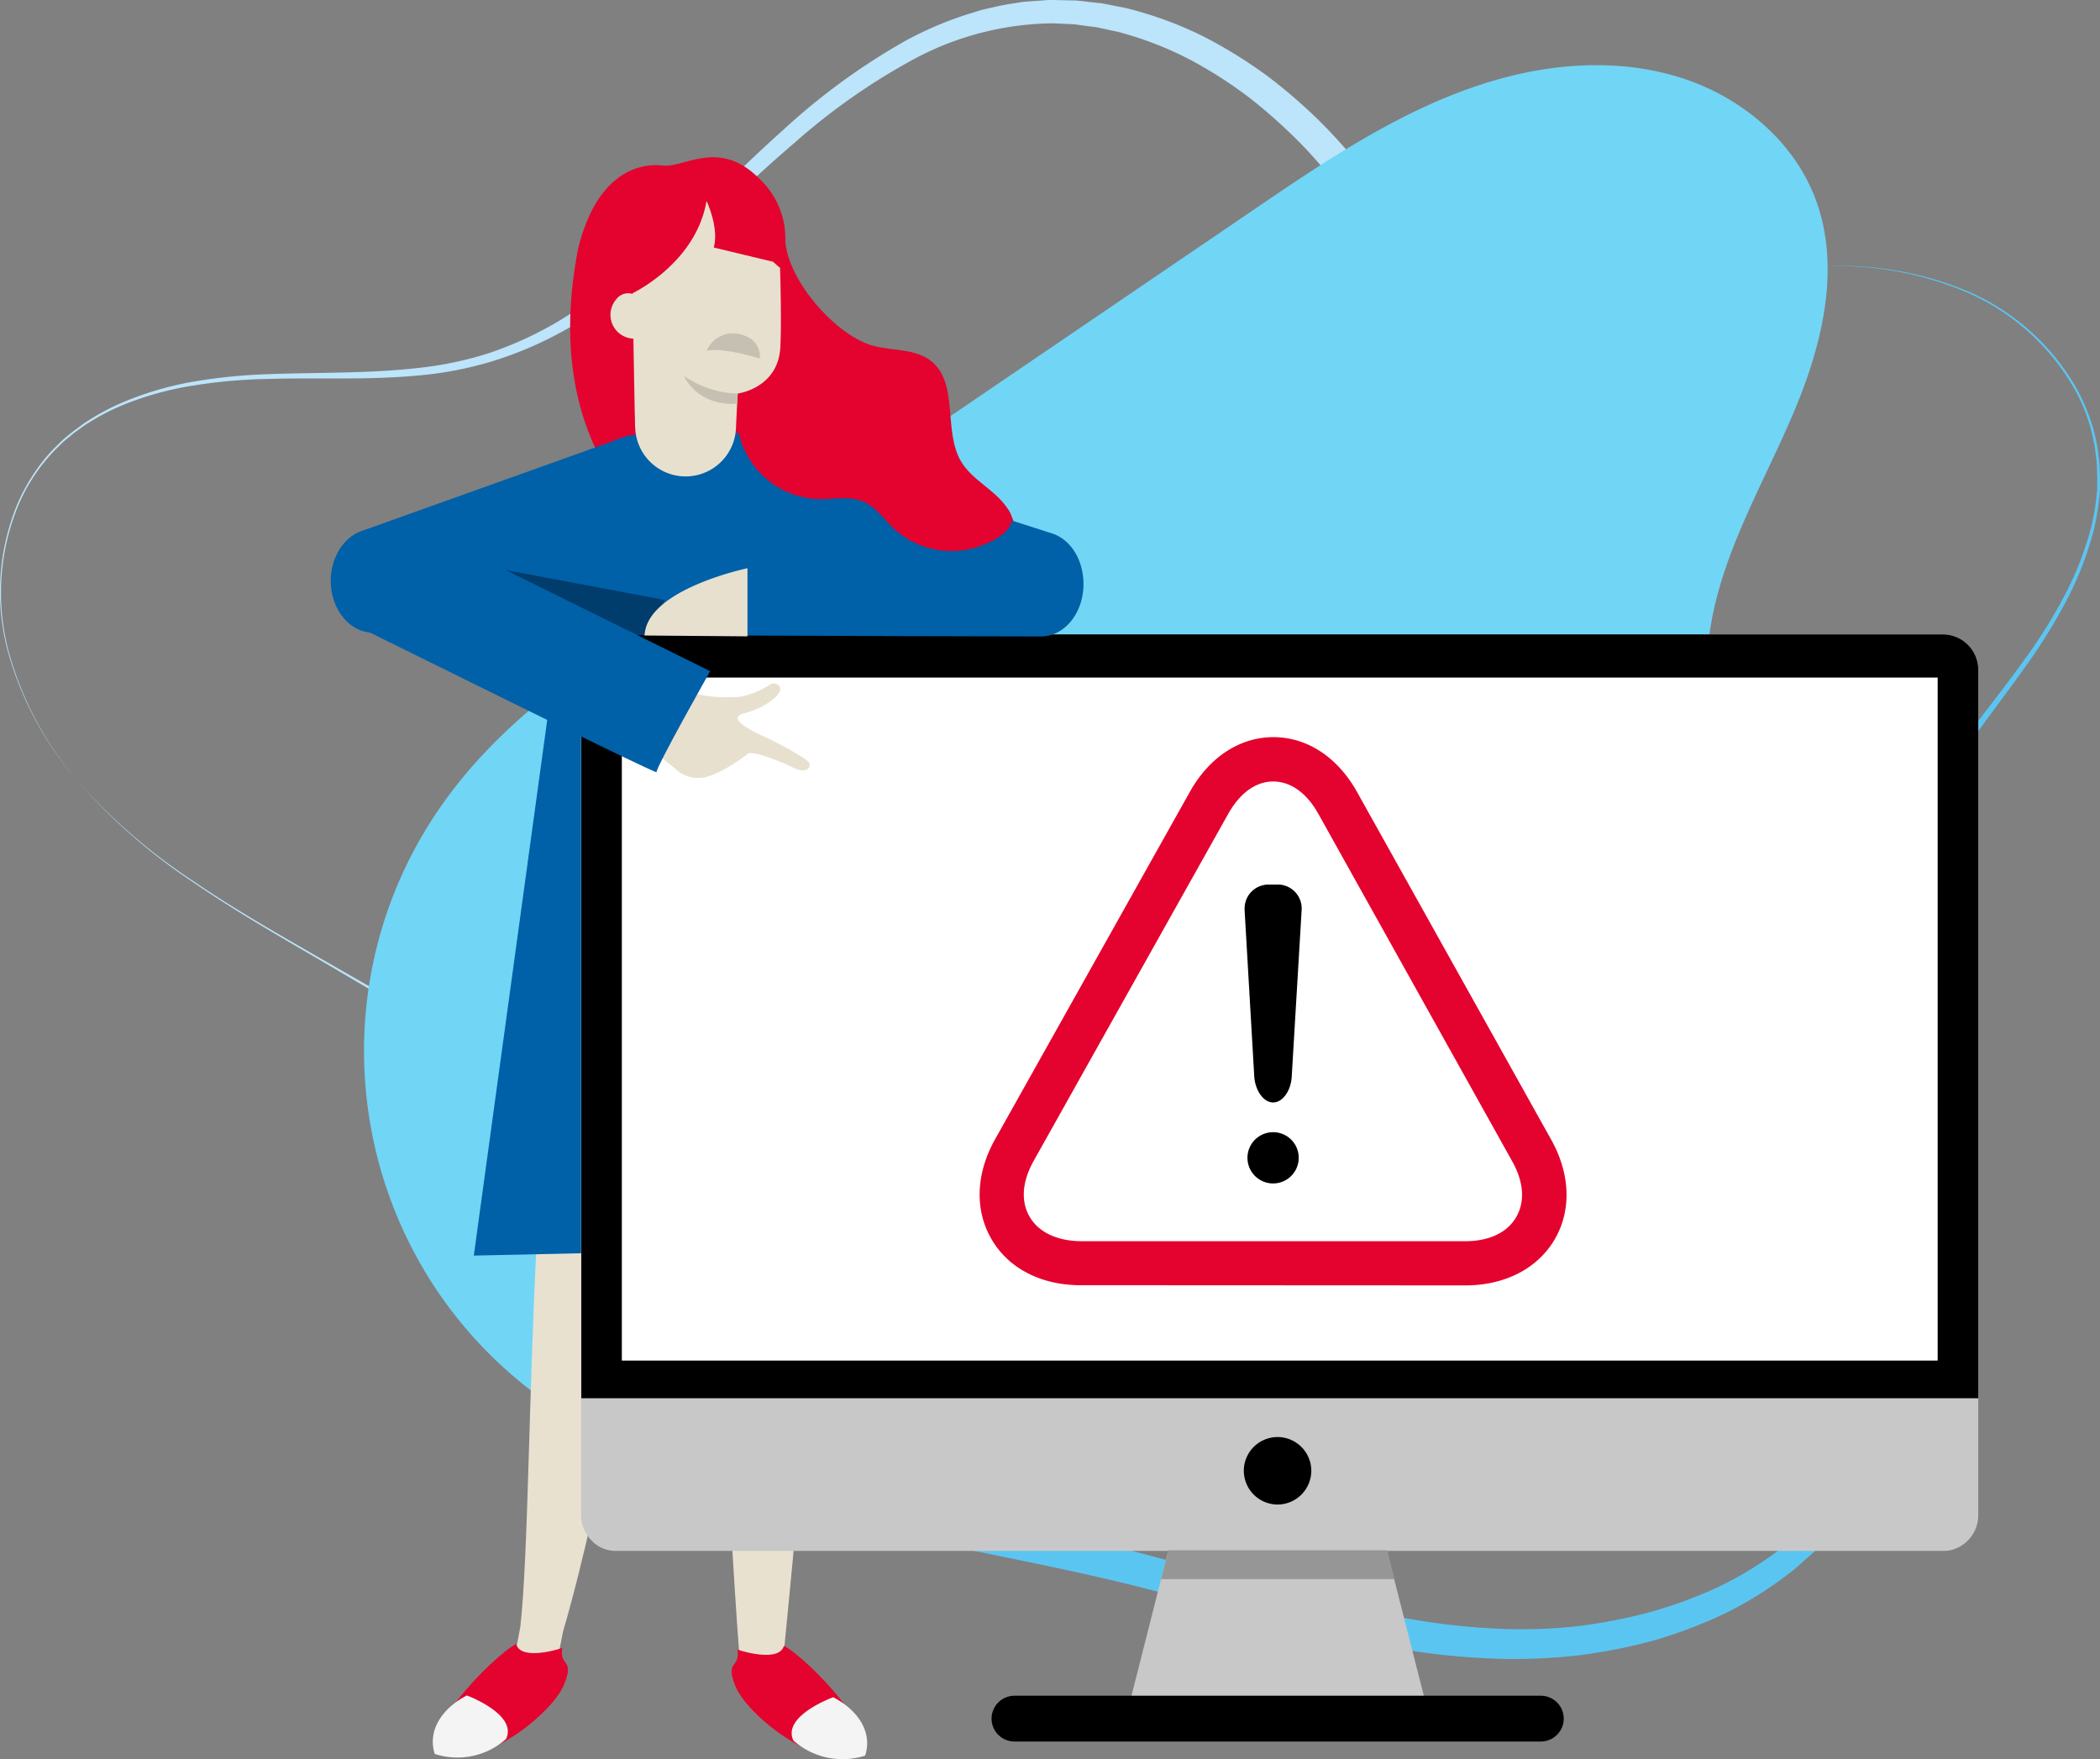
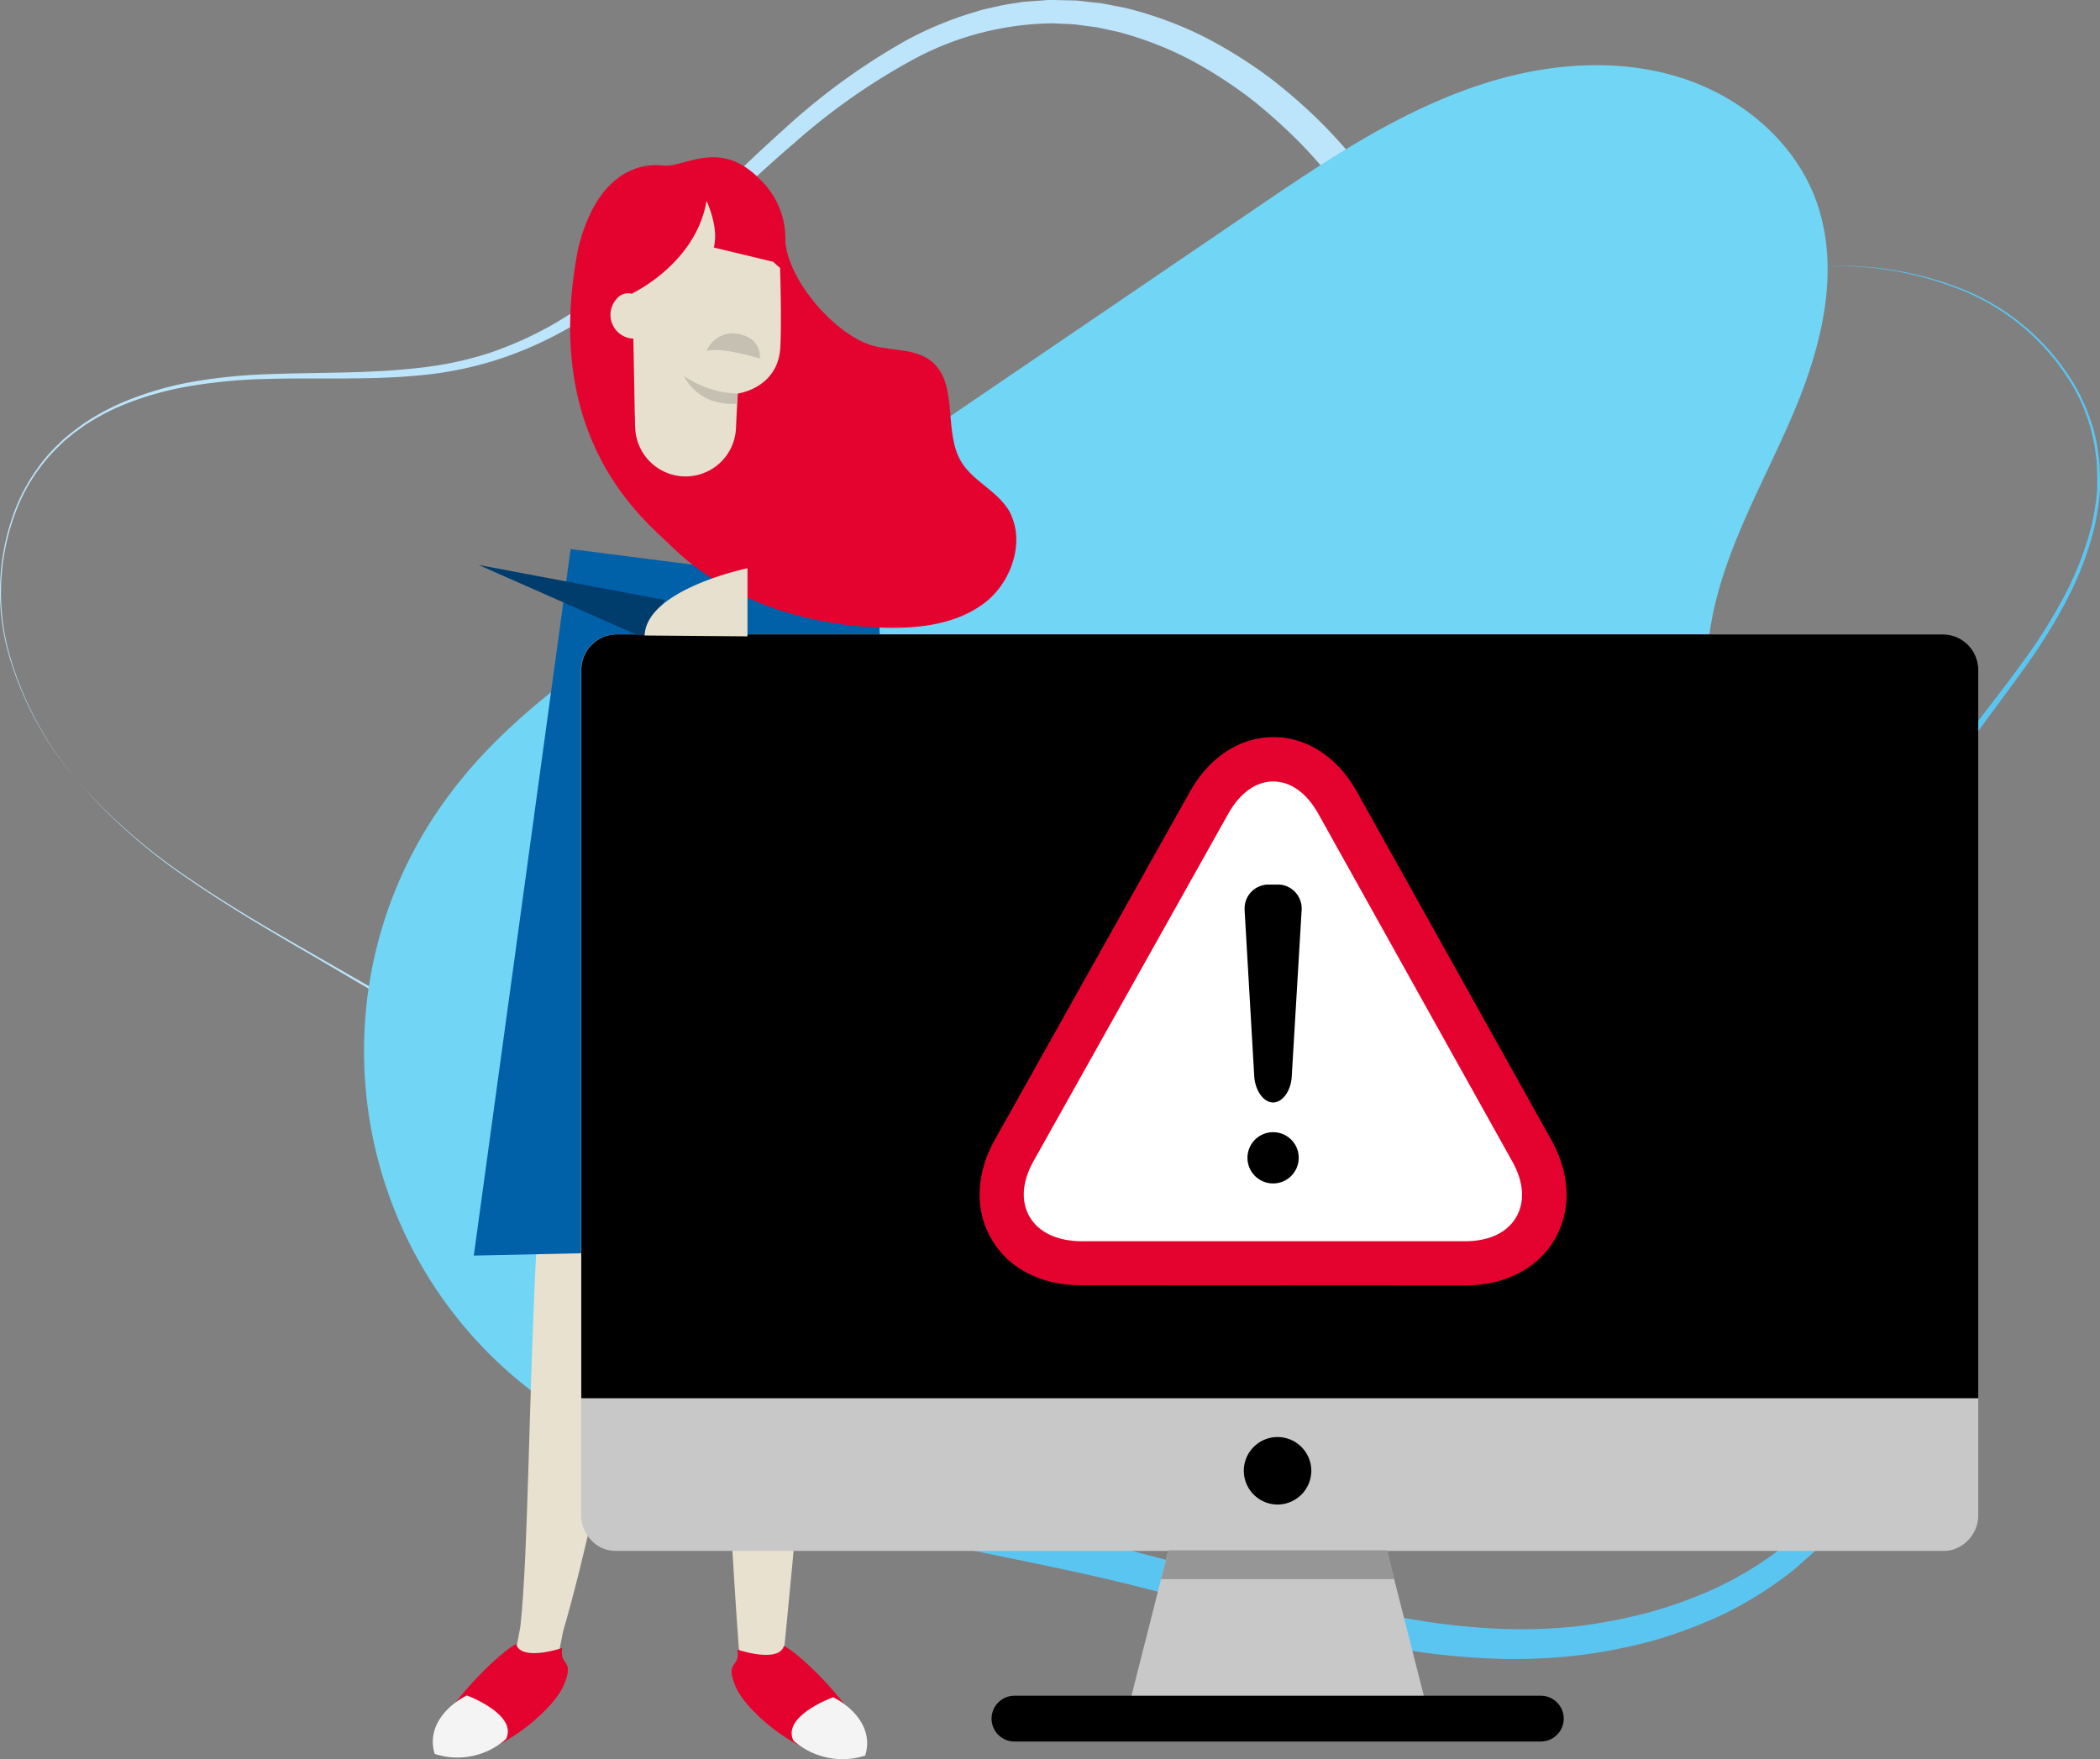
<svg xmlns="http://www.w3.org/2000/svg" viewBox="0 0 345 289" width="345" height="289">
  <rect x="0" y="0" width="345" height="289" fill="#808080" stroke="none" />
  <linearGradient id="a" gradientUnits="userSpaceOnUse" x1="-344.927" y1="-369.399" x2="-345.587" y2="-370.099" gradientTransform="matrix(266.17 0 0 228.72 92790.14 85326.64)">
    <stop offset="0" stop-color="#bce4fa" />
    <stop offset="1" stop-color="#5bc5f2" />
  </linearGradient>
  <path d="M298.579 43.801a93.585 93.585 0 00-24 4.91c-7.79 2.56-15.34 5.74-22.9 8.88l-45.3 19-45.21 19.19c-7.53 3.21-15.09 6.39-22.59 9.63a162.304 162.304 0 00-21.7 11.06 72.103 72.103 0 00-18.09 15.71 70.596 70.596 0 00-11.66 20.82 75.54 75.54 0 00-3 11.56 73.527 73.527 0 00-1 11.86 70.08 70.08 0 001.19 11.81l.62 2.9c.23 1 .52 1.91.77 2.87s.56 1.9.87 2.83c.31.93.59 1.89 1 2.81a67.391 67.391 0 005.12 10.7 65.883 65.883 0 006.82 9.66c1.24 1.54 2.63 2.94 4 4.37s2.84 2.74 4.38 4c1.54 1.26 3.1 2.42 4.69 3.58a42.45 42.45 0 005 3.15 85.17 85.17 0 0010.69 5.22c1.87.71 3.71 1.47 5.62 2.08 1.91.61 3.81 1.26 5.73 1.84 7.72 2.28 15.67 3.93 23.68 5.57 8.01 1.64 16.09 3.27 24.09 5.35 8 2.08 15.86 4.3 23.75 6.33a218.235 218.235 0 0023.72 5c3.978.581 7.983.951 12 1.11 3.978.142 7.961.008 11.92-.4a88.06 88.06 0 0011.69-2.2 72.348 72.348 0 0011.17-4 57.123 57.123 0 0010.13-6c.8-.57 1.51-1.25 2.27-1.87l1.13-1 1-1c.67-.71 1.41-1.37 2-2.12l1.88-2.26a49.286 49.286 0 009.22-21.6 105.437 105.437 0 001.14-24.15c-.43-8.11-1.45-16.26-2-24.48-.55-8.22-.69-16.52.62-24.73a60.783 60.783 0 013.12-12 58.978 58.978 0 015.57-11.08c4.39-7 9.75-13.24 14.52-19.87a85.995 85.995 0 006.56-10.32 52.39 52.39 0 004.58-11.31 37.106 37.106 0 001.07-6l.08-.75v-2.29c-.06-1 0-2-.18-3a29.048 29.048 0 00-3.72-11.56 37.615 37.615 0 00-18.14-15.85 54.53 54.53 0 00-23.92-3.96zm0 0a54.533 54.533 0 0124.07 3.79 37.713 37.713 0 0118.28 15.83 31.435 31.435 0 012.51 5.58 26.476 26.476 0 011.34 6c.17 1 .15 2 .22 3.07V80.391l-.07.77a38.143 38.143 0 01-1 6.09 53.647 53.647 0 01-4.48 11.48 89.544 89.544 0 01-6.48 10.48c-4.74 6.7-9.92 13.08-14.1 20.07a58.106 58.106 0 00-5.23 10.94 60.157 60.157 0 00-2.79 11.77c-1.1 8-.79 16.2-.09 24.32.7 8.12 1.88 16.23 2.49 24.47a107.77 107.77 0 01-.58 24.87 58.3 58.3 0 01-3.28 12.2c-.35 1-.84 2-1.26 2.93-.42.93-.92 1.92-1.44 2.84-.26.47-.5.94-.77 1.4l-.88 1.34-.88 1.34c-.28.455-.587.892-.92 1.31l-2 2.5c-.67.83-1.45 1.56-2.17 2.35l-1.11 1.15-1.2 1.06c-.81.69-1.57 1.45-2.42 2.09a62.038 62.038 0 01-10.82 6.84 77.39 77.39 0 01-11.84 4.5 87.181 87.181 0 01-12.39 2.44 91.452 91.452 0 01-12.6.58 118.836 118.836 0 01-12.5-1 206.383 206.383 0 01-24.37-4.87c-8-2-15.86-4.26-23.75-6.22-7.89-1.96-15.83-3.57-23.88-5.21-8.05-1.64-16.12-3.39-24.1-5.79-2-.61-4-1.22-6-1.93s-3.93-1.46-5.88-2.21a89.816 89.816 0 01-11.34-5.61c-1.86-1-3.59-2.26-5.37-3.41-1.78-1.15-3.43-2.52-5-3.94-1.57-1.42-3.14-2.85-4.67-4.33-1.53-1.48-2.91-3.09-4.23-4.75a75.354 75.354 0 01-12.52-22 70.698 70.698 0 01-3.23-12.25 73.202 73.202 0 01-1-12.63c.089-4.221.52-8.428 1.29-12.58a79.535 79.535 0 013.44-12.13 74.027 74.027 0 0112.7-21.6 75.292 75.292 0 0119.17-16 163.06 163.06 0 0122.26-10.77c7.6-3.11 15.2-6.11 22.8-9.17l45.6-18.3 45.52-18.49c7.57-3.1 15.14-6.25 22.94-8.77a93.427 93.427 0 0124.01-4.76z" fill="url(#a)" />
  <linearGradient id="b" gradientUnits="userSpaceOnUse" x1="-348.284" y1="-372.943" x2="-348.913" y2="-373.613" gradientTransform="matrix(280.7 0 0 236.64 97775.594 88235.906)">
    <stop offset="0" stop-color="#bce4fa" />
    <stop offset="1" stop-color="#5bc5f2" />
  </linearGradient>
  <path d="M13.001 128.58a94.129 94.129 0 0018.5 16c6.76 4.63 13.88 8.68 21 12.78l42.65 24.41 42.74 24.23c7.13 4 14.24 8.1 21.38 12.07a161.505 161.505 0 0022 10.5 72.001 72.001 0 0023.47 4.8 70.29 70.29 0 0023.6-3.4 75.794 75.794 0 0011-4.63 74.008 74.008 0 0010-6.45 69.28 69.28 0 008.64-8.13l1.92-2.26c.63-.77 1.2-1.58 1.81-2.36s1.17-1.6 1.72-2.42c.55-.82 1.14-1.62 1.63-2.48a68.603 68.603 0 005.37-10.57 66.905 66.905 0 003.52-11.32c.46-1.92.73-3.88 1-5.83.27-1.95.44-3.92.47-5.89.03-1.97 0-3.93 0-5.9s-.23-3.94-.55-5.9a85.907 85.907 0 00-2.37-11.67c-.57-1.91-1.09-3.83-1.77-5.73-.68-1.9-1.32-3.78-2-5.66-2.89-7.51-6.41-14.84-10-22.19-3.59-7.35-7.2-14.78-10.42-22.39-3.22-7.61-6.31-15.19-9.51-22.65a220.58 220.58 0 00-10.48-21.88 112.72 112.72 0 00-6.4-10.17 85.925 85.925 0 00-7.57-9.22 88.073 88.073 0 00-8.81-8 72.135 72.135 0 00-10-6.45 57.236 57.236 0 00-11-4.35c-.94-.29-1.92-.44-2.87-.67l-1.44-.31-1.46-.19c-1-.11-1.94-.3-2.92-.34L173 3.832a49.189 49.189 0 00-22.74 5.82 104.894 104.894 0 00-19.79 13.86c-6.18 5.27-12 11-18.21 16.46-6.21 5.46-12.7 10.6-20 14.56a60.936 60.936 0 01-11.46 4.84 59.29 59.29 0 01-12.17 2.32c-8.23.78-16.43.32-24.6.56a87.056 87.056 0 00-12.17 1.07 52.139 52.139 0 00-11.75 3.25 36.454 36.454 0 00-5.41 2.8l-.65.4-.63.45-1.24.89c-.77.66-1.6 1.26-2.31 2a29.415 29.415 0 00-6.9 10 37.653 37.653 0 00-1.53 24 54.776 54.776 0 0011.561 21.468zm0 0a54.889 54.889 0 01-11.67-21.42A37.812 37.812 0 012.771 83a30.741 30.741 0 012.93-5.4 27.11 27.11 0 014-4.73c.71-.75 1.54-1.37 2.31-2l1.24-.92.63-.46.65-.41a38.327 38.327 0 015.44-2.9 53.64 53.64 0 0111.78-3.48c4.05-.689 8.143-1.1 12.25-1.23 8.2-.31 16.41-.09 24.49-1A57.966 57.966 0 0080.361 58a60.266 60.266 0 0011-5 109.184 109.184 0 0019.34-14.72c6-5.48 11.73-11.37 17.89-16.86a107.56 107.56 0 0120.11-14.69 58.581 58.581 0 0111.67-4.82c1-.34 2-.53 3.08-.78s2.08-.44 3.14-.59c.52-.07 1-.17 1.58-.24l1.59-.12 1.6-.11a12.3 12.3 0 011.64-.07l3.2.07c1.07 0 2.12.2 3.18.3l1.6.17 1.56.3c1 .22 2.1.37 3.13.66a61.933 61.933 0 0111.92 4.43 77.374 77.374 0 0110.76 6.66 86.412 86.412 0 019.48 8.35 91.3 91.3 0 018.13 9.66 122.742 122.742 0 016.82 10.52 207.047 207.047 0 0111 22.32c3.22 7.56 6.22 15.18 9.45 22.64 3.23 7.46 6.81 14.74 10.4 22.13 3.59 7.39 7.12 14.87 10.08 22.66.73 2 1.46 3.91 2.1 5.91.64 2 1.23 4 1.82 6a90.203 90.203 0 012.46 12.4c.33 2.1.39 4.23.56 6.34s.1 4.26-.07 6.38-.35 4.24-.59 6.35-.67 4.19-1.2 6.25a71.135 71.135 0 01-3.91 12.07 73.63 73.63 0 01-5.88 11.25 70.424 70.424 0 01-7.73 10.05 73.484 73.484 0 01-9.41 8.49 77.196 77.196 0 01-10.77 6.64 78.31 78.31 0 01-11.72 4.64 73.54 73.54 0 01-24.85 3.06 75.165 75.165 0 01-24.33-5.49 164.04 164.04 0 01-22.08-11.12c-7.11-4.15-14.11-8.36-21.11-12.54l-42.3-25.07-42.36-24.89c-7.07-4.12-14.18-8.22-20.92-12.87a93.638 93.638 0 01-18.42-16.14z" fill="url(#b)" />
  <path d="M247.189 12.742c-15.1 4-28.34 12.94-41.25 21.73l-97.079 66.059c-12.7 8.65-25.64 17.47-34.86 29.78-23.405 31.026-17.227 75.151 13.799 98.556a70.353 70.353 0 0014.521 8.443c22.54 9.72 48.16 7 72.699 7.57 22.35.49 44.88 3.78 66.92.09s44.41-16.29 51.82-37.39c6-17 1.23-35.68-4.2-52.839-5.43-17.16-11.62-35-8.37-52.739 2.2-12 8.57-22.71 13.35-33.92 4.78-11.21 8-24 3.7-35.45-3.54-9.37-11.94-16.44-21.42-19.64-9.48-3.2-19.95-2.81-29.63-.25z" fill="#71d5f6" />
  <path d="M98.601 143.36c-12.95 20.38-10.48 100.139-13.12 123.918l-.78 4.1 7 .72.8-4.07c6.8-23.18 14.07-66.099 19.11-85.129 3.28-12.4 4.43-6.46 4.87-3.48 2 30.34 2.74 63.059 5 92.699 3.81-.15 4.31 1.51 7.31-.88 0 0 8.61-85.709 9.15-122.788-.131 14.79-26.051 2.76-39.34-5.09z" fill="#e9e1d0" />
  <path d="M147.16 204.769l-69.32 1.5L93.75 90.2l50.57 6.48 2.84 108.089z" fill="#0060a8" />
  <path d="M234.36 280.328h-48.92l5.31-20.91 1.2-4.74 2.34-9.18h31.21l2.34 9.18 1.2 4.74 5.32 20.91z" fill="#c8c8c8" />
  <path d="M324.999 110.21v138.598a5.91 5.91 0 01-4.37 5.82 5.294 5.294 0 01-1.32.16H101.2a5.451 5.451 0 01-4-1.69 6.071 6.071 0 01-1.74-4.29V110.21a5.85 5.85 0 015.696-6h218.142a5.83 5.83 0 015.701 5.956v.044z" fill="#c8c8c8" />
  <path d="M229.05 259.419h-38.3l1.2-4.74h35.89l1.21 4.74z" fill="#969696" />
  <path d="M253.139 286.098H166.66a3.76 3.76 0 01-3.76-3.76 3.77 3.77 0 013.76-3.76h86.479a3.77 3.77 0 013.76 3.76 3.768 3.768 0 01-3.76 3.76zM324.999 110.22v119.489H95.501V110.22a5.85 5.85 0 015.696-6h218.102a5.83 5.83 0 015.701 5.956l-.001.044zM209.89 247.169a5.57 5.57 0 01-5.55-5.55 5.55 5.55 0 015.55-5.54 5.56 5.56 0 015.54 5.54 5.57 5.57 0 01-5.54 5.55z" />
-   <path fill="#fff" d="M102.16 111.31h216.169v112.209H102.16z" />
  <path d="M92.361 270.728c-.48 3.18 2.13 1.65.27 6.1s-12.27 13.06-19.09 11.42c-6.82-1.64 7.55-16.35 11.26-18.16.68 2.56 6.06 1.16 7.56.64z" fill="#e4032e" />
  <path d="M76.691 278.538c.07 0 8.41 3.14 6.44 7.15a12 12 0 01-11.71 2.45c-1.26-4 1.4-7.6 5.27-9.6z" fill="#f4f4f4" />
  <path d="M121.16 270.998c.48 3.19-2.17 1.63-.3 6.1 1.87 4.47 12.3 13.07 19.14 11.44 6.84-1.63-7.48-16.33-11.22-18.15-.7 2.55-6.11 1.13-7.62.61z" fill="#e4032e" />
  <path d="M136.89 278.828c-.06 0-8.48 3.09-6.54 7.12a12.188 12.188 0 0011.78 2.47c1.3-3.99-1.37-7.59-5.24-9.59z" fill="#f4f4f4" />
  <path d="M129 39.381c.32 6.75 8.55 16 14.67 17.48 3.21.79 6.91.42 9.46 2.58 4.37 3.71 1.82 11.4 4.76 16.37 1.82 3.06 5.42 4.56 7.45 7.47 3.39 4.82 1.12 12.12-3.5 15.7s-10.79 4.29-16.58 4.14c-12.74-.33-25.8-4.39-35-13.43-4.34-4.24-21.26-17.35-15.36-48.429" fill="#e4032e" />
-   <path d="M172.92 87.661L128 73.271a26.965 26.965 0 00-6.55-2.13l-15.18.11a14 14 0 00-5.83 1.31l-40.98 14.66c-3 1-5.12 4.39-5.12 8.2 0 4.71 3.14 8.52 7 8.52h18.9l-.08.3 65.74.26 25.1.06c3.88 0 7-3.85 7-8.6 0-3.87-2-7.25-5.08-8.3z" fill="#0060a8" />
-   <path d="M121.81 118.9c-.82-.68-1-1.34.52-1.74 3.33-.87 5.57-2.77 5.82-3.7.25-.93-1-1.57-1.8-.9a13.004 13.004 0 01-3.13 1.48 8.3 8.3 0 01-2.75.5h-2.16s-3.72-.17-5.47-1.12l-6.22 9.38 4.23 3.42a5.498 5.498 0 005.13 1.44c3-.81 6.73-3.69 6.73-3.69.41-1 5.83 1.26 7.6 2.13 1.77.87 2.89.38 2.65-.7-.17-.74-5.53-3.53-7.3-4.35a19.823 19.823 0 01-3.86-2.12" fill="#e8e0cf" />
  <path d="M78.621 92.811l30.63 5.77-3.54 5.77h-.93l-26.16-11.54z" fill="#003c6c" />
-   <path d="M57.121 102.101s51 25.3 50.75 24.75 8.8-16.59 8.8-16.59l-44.87-22.19-14.68 14.03z" fill="#0060a8" />
  <path d="M120.91 70.331c.13-3 .29-5.68.29-5.68s6.66-.84 7-7.65-.39-22.47-.39-22.47l-12.31-5.89-13.2 10.63 2.07 31.26a8.29 8.29 0 008.63 7.73 8.29 8.29 0 007.91-7.93z" fill="#e8e0cf" />
  <path d="M124.83 58.821c2 .81-5.3-1.9-8.74-1.19a4.69 4.69 0 015.25-2.78c3.92.81 3.49 3.97 3.49 3.97zM121.2 64.651a16.195 16.195 0 01-8.82-2.89s2.07 5 8.7 4.56l.12-1.67z" fill="#c5c0b2" />
  <path d="M95.151 46.001c0 5.89-1.57 21.46 9.16 23.62l-.39-21.45s10.39-4.9 12.14-15.11l.07.06c.66 1.54 1.85 4.85 1.13 7.54l9.74 2.34 1.12 1a13.379 13.379 0 00-3.22-14.49c-6.68-6.89-12.39-1.9-16-2.32-2.39-.29-10.65-.23-14 14l.25 4.81z" fill="#e4032e" />
  <path d="M104.19 48.391a2.411 2.411 0 00-2.87.69 3.91 3.91 0 003.89 6.42M122.8 104.54V93.35s-16.6 3.45-16.9 11.05l16.9.14z" fill="#e8e0cf" />
  <path d="M121.08 69.161c.546 7.153 6.447 12.716 13.62 12.84 2.45 0 5-.54 7.27.46 1.94.88 3.2 2.76 4.73 4.25a14 14 0 0013.91 3.14c2-.67 5.2-2.12 5.58-4.21.29-1.59-1.66-3.17-2.8-4.31a13.995 13.995 0 00-4.09-2.55c-11.82-5.56-24.52-9.61-37.56-10.3M177.55 211.139c-6.51 0-11.85-2.75-14.65-7.55-2.8-4.8-2.59-10.77.57-16.41l32-57.079c3.2-5.72 8.21-9 13.74-9 5.53 0 10.54 3.29 13.73 9l31.9 57.129c3.15 5.64 3.36 11.63.56 16.4s-8.16 7.54-14.67 7.54l-63.18-.03z" fill="#e4032e" />
  <path d="M216.57 133.67c-1.9-3.4-4.53-5.28-7.38-5.29-2.85-.01-5.48 1.88-7.39 5.28l-32 57.079c-1.9 3.39-2.12 6.64-.64 9.17 1.48 2.53 4.46 3.94 8.37 4h63.17c3.91 0 6.89-1.39 8.38-3.94 1.49-2.55 1.26-5.78-.63-9.16l-31.88-57.139z" fill="#fff" />
  <path d="M209.15 185.999a4.21 4.21 0 104.21 4.21 4.2 4.2 0 00-4.19-4.21h-.02zM209.15 181.12c1.55 0 2.92-1.9 3.06-4.21l1.63-27.39a3.94 3.94 0 00-3.65-4.2h-1.72a3.92 3.92 0 00-3.999 3.839l-.001.051v.31l1.59 27.39c.18 2.31 1.55 4.2 3.09 4.21z" />
</svg>